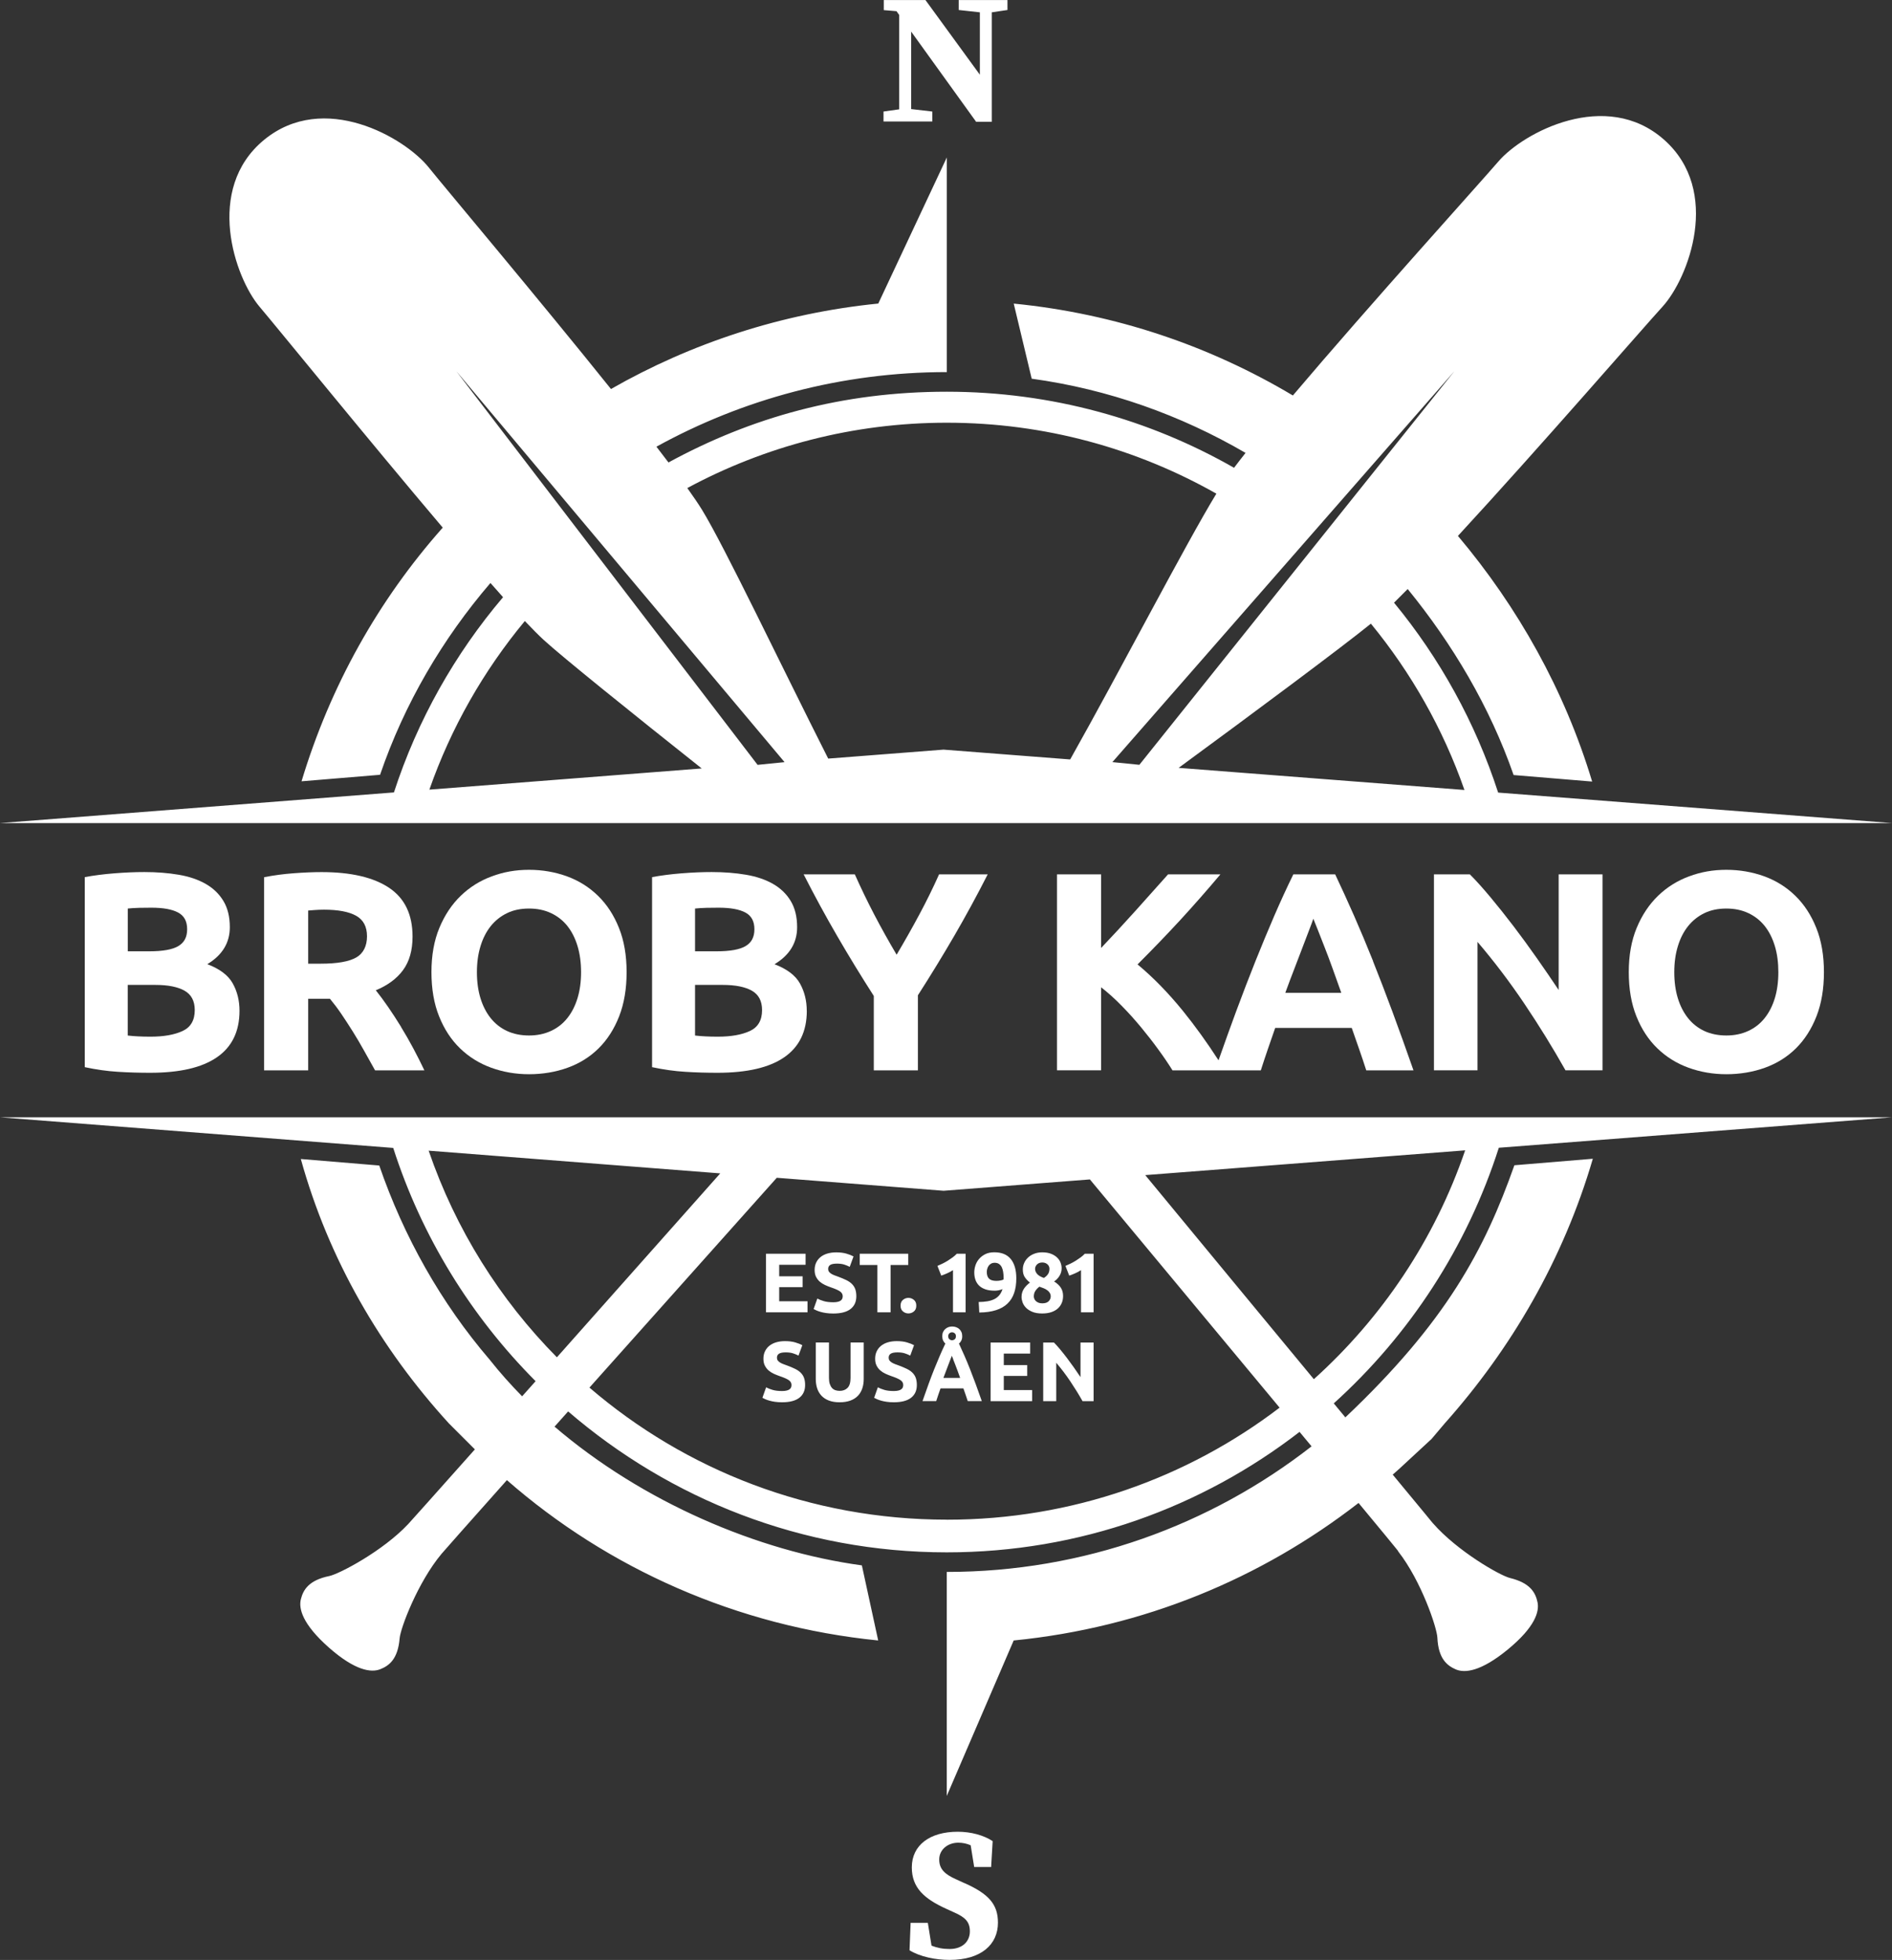
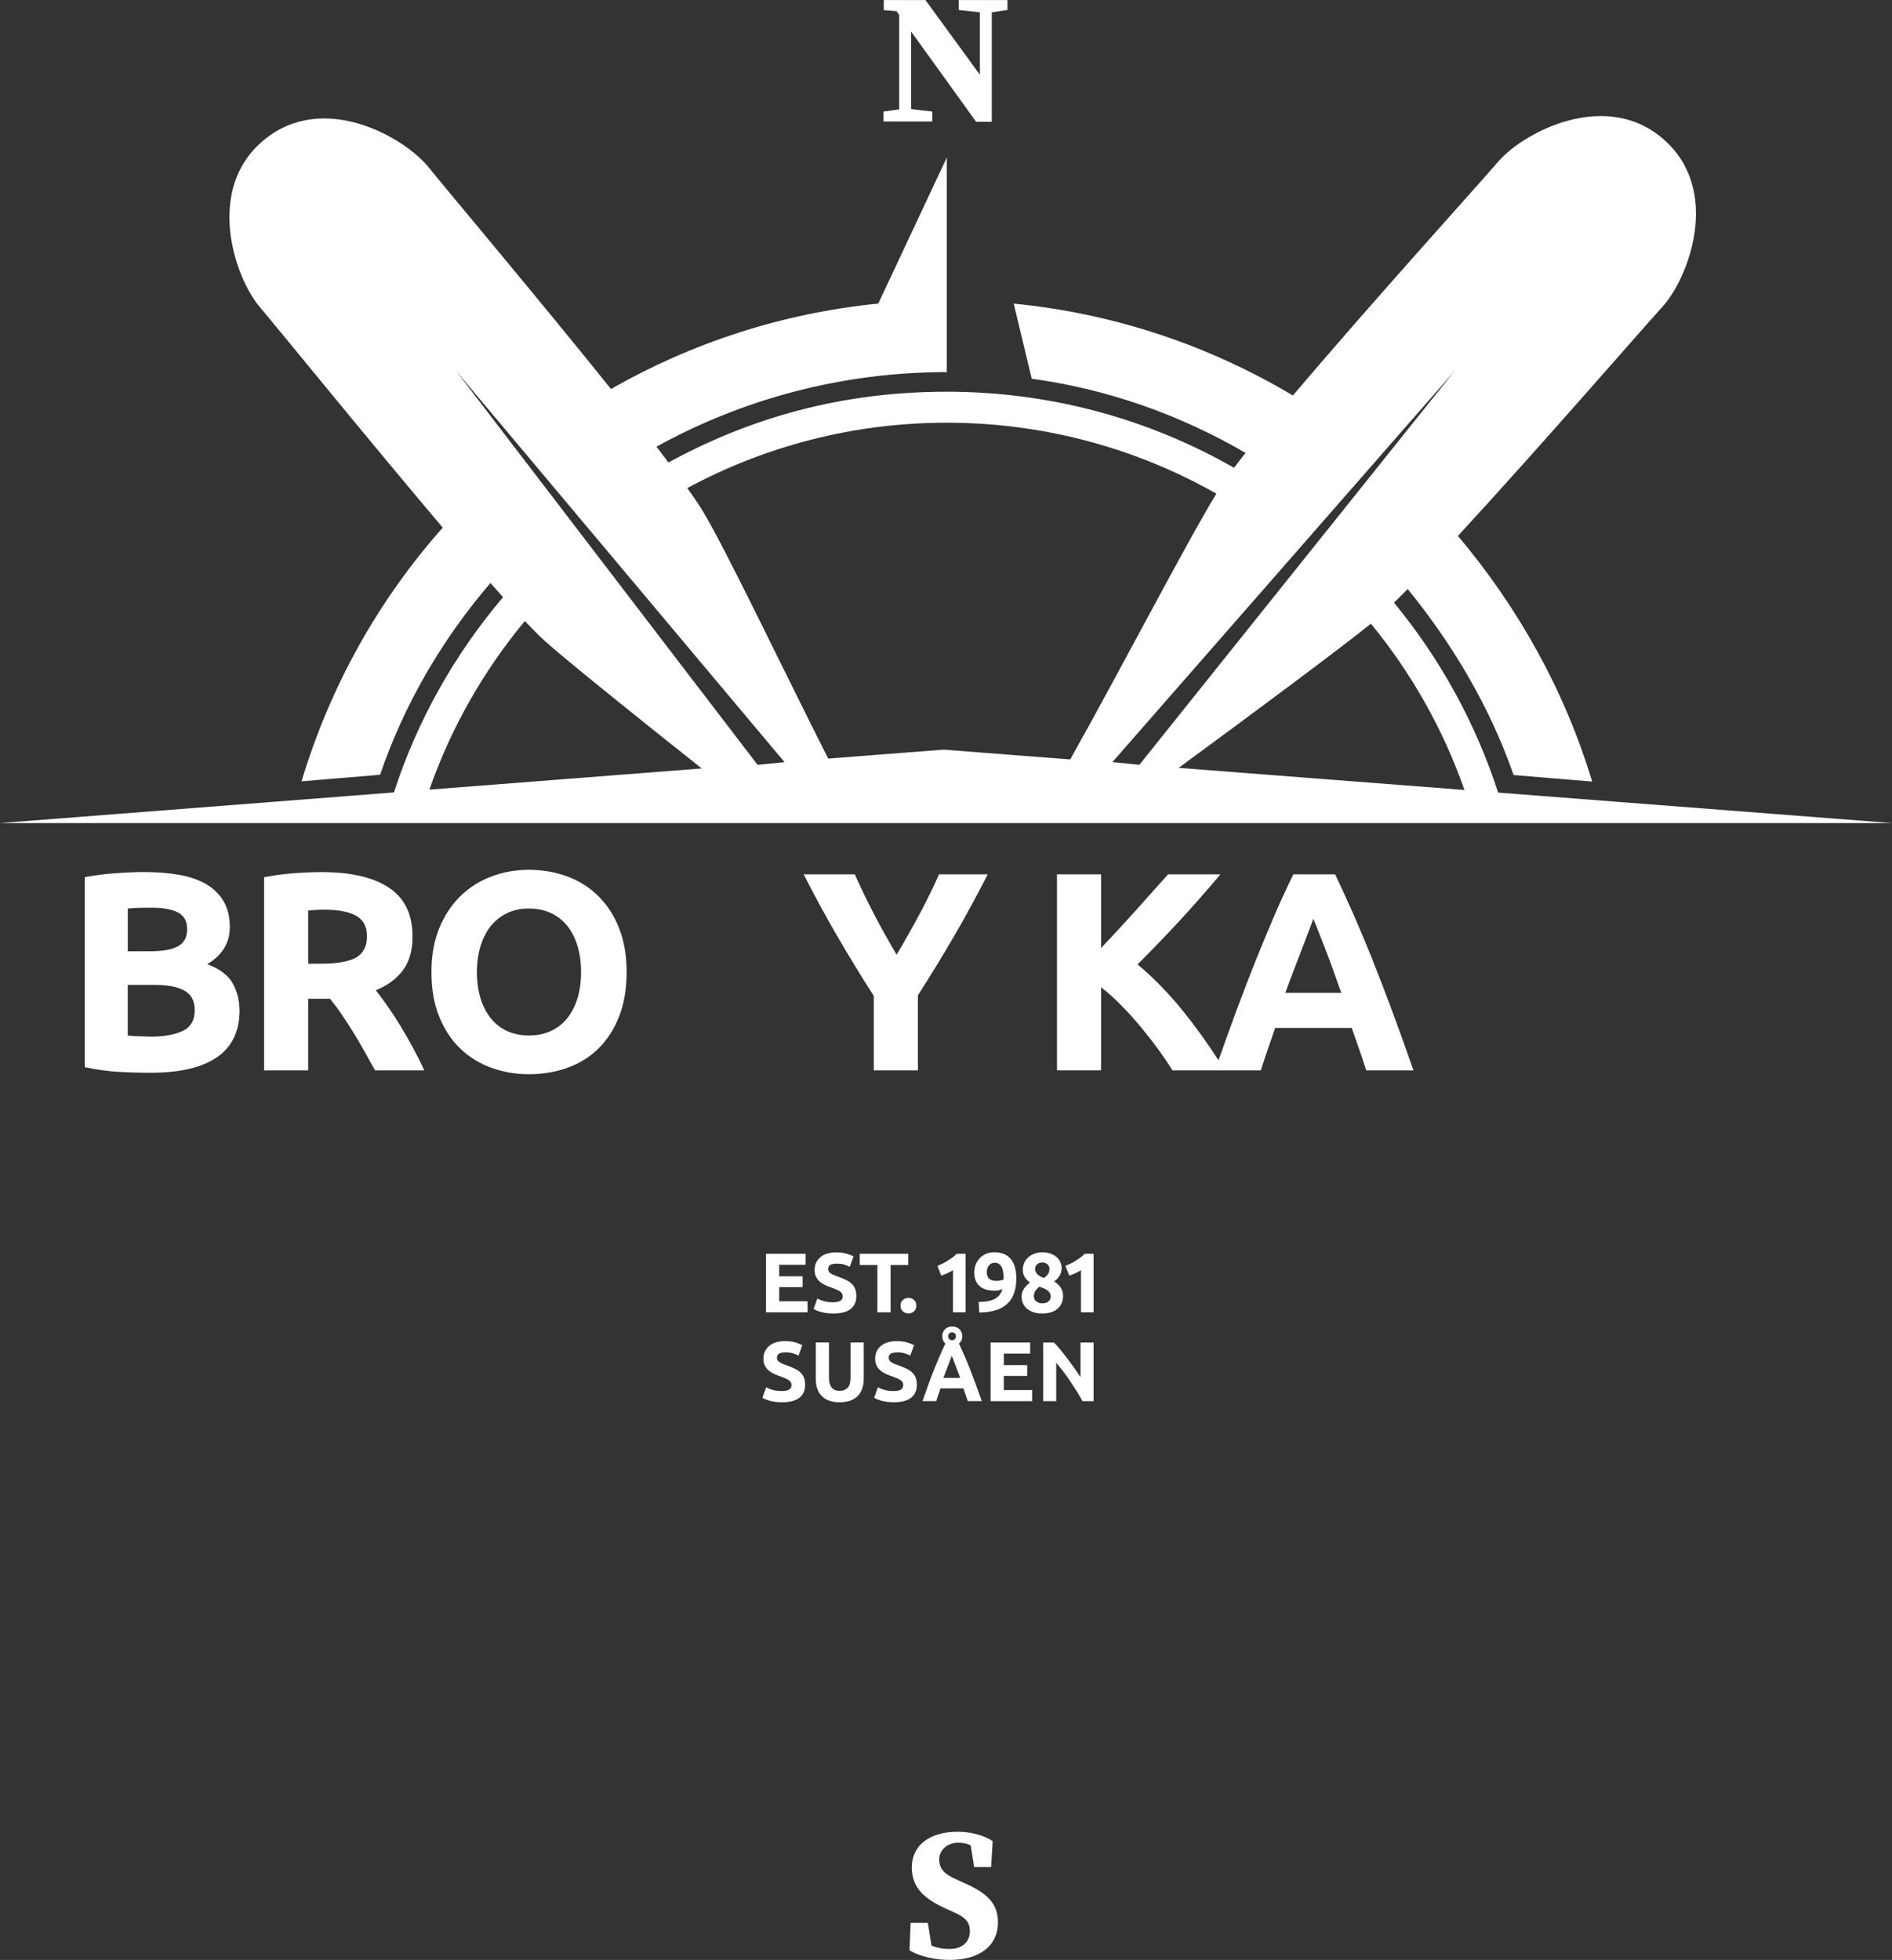
<svg xmlns="http://www.w3.org/2000/svg" viewBox="0 0 447.4 463.5">
  <rect x="0" y="0" width="447.4" height="463.5" fill="#333333" stroke="none" />
  <polygon points="226.705 0.015 226.705 2.365 231.705 2.915 231.705 17.665 218.845 0.015 208.985 0.015 208.985 2.395 211.995 2.645 212.635 3.545 212.635 25.855 208.925 26.375 208.925 28.725 212.635 28.725 215.455 28.725 220.455 28.725 220.455 26.375 215.455 25.795 215.455 7.465 230.825 28.805 234.525 28.805 234.525 21.525 234.525 2.915 238.235 2.365 238.235 0.015 226.705 0.015" style="fill: rgb(255, 255, 255);" />
  <path d="M 228.115 445.355 L 226.065 444.415 C 223.475 443.255 222.095 442.045 222.095 439.735 C 222.095 437.425 224.105 435.765 226.595 435.765 C 227.665 435.765 228.605 435.975 229.535 436.375 L 230.365 441.515 L 234.375 441.515 L 234.735 435.395 C 232.605 433.995 229.595 433.175 226.475 433.175 C 219.855 433.175 215.615 436.365 215.615 441.605 C 215.615 446.435 218.575 449.035 223.725 451.385 L 225.575 452.225 C 228.215 453.395 229.345 454.445 229.345 456.745 C 229.345 459.045 227.665 460.905 224.555 460.905 C 222.915 460.905 221.625 460.635 220.275 460.115 L 219.405 454.715 L 215.335 454.715 L 215.075 461.205 C 217.585 462.755 221.285 463.485 224.565 463.485 C 232.035 463.485 235.985 459.835 235.985 454.675 C 235.985 450.255 233.695 447.845 228.115 445.335" style="fill: rgb(255, 255, 255);" />
-   <path d="M 338.445 340.375 L 341.635 336.605 C 357.385 318.935 369.695 297.815 376.655 274.025 L 358.105 275.565 C 351.055 295.515 342.015 312.575 318.135 335.185 C 317.235 334.095 316.315 332.995 315.395 331.875 C 333.285 315.725 346.905 294.925 354.425 271.425 L 447.405 264.225 L -0.005 264.225 L 92.985 271.465 C 99.725 292.475 111.405 311.325 126.655 326.625 C 125.565 327.845 124.505 329.035 123.465 330.205 C 120.745 327.435 118.175 324.555 115.795 321.545 C 104.305 308.145 95.475 292.455 89.685 275.625 L 71.135 274.085 C 77.725 297.855 90.025 318.945 106.145 336.605 C 106.145 336.605 112.295 342.755 112.295 342.755 C 103.005 353.195 97.115 359.785 96.525 360.415 C 90.505 366.825 80.245 372.205 77.875 372.705 C 72.955 373.705 71.695 376.015 71.145 378.195 C 70.595 380.375 71.495 384.065 77.745 389.595 C 83.995 395.115 87.765 395.565 89.865 394.765 C 91.955 393.955 94.095 392.415 94.505 387.415 C 94.705 385.015 98.795 374.165 104.435 367.425 C 105.015 366.725 110.725 360.295 119.865 350.025 C 143.775 370.935 174.295 384.605 207.665 387.945 L 203.805 370.185 C 179.205 366.845 151.965 355.215 131.135 337.375 C 132.185 336.205 133.255 334.995 134.345 333.775 C 158.415 354.505 189.695 367.105 223.875 367.105 C 255.325 367.105 284.225 356.455 307.305 338.615 C 308.265 339.775 309.215 340.915 310.145 342.035 C 286.225 360.695 256.225 371.735 223.875 371.735 L 223.875 424.715 L 239.705 387.945 C 270.445 384.905 298.235 373.285 321.255 355.425 C 333.265 369.905 330.015 366.095 330.685 366.955 C 336.085 373.895 339.785 384.875 339.895 387.285 C 340.125 392.295 342.215 393.905 344.275 394.795 C 346.345 395.675 350.135 395.355 356.575 390.055 C 363.015 384.745 364.045 381.095 363.575 378.895 C 363.105 376.695 361.925 374.345 357.045 373.165 C 354.695 372.585 344.635 366.845 338.845 360.225 C 338.755 360.115 338.735 360.095 338.735 360.105 C 338.555 359.875 337.215 358.235 329.335 348.725 C 329.825 348.285 330.325 347.855 330.815 347.415 L 338.425 340.375 L 338.445 340.375 Z M 131.685 320.975 C 118.205 307.345 107.735 290.715 101.365 272.115 L 170.315 277.485 C 156.475 293.085 143.125 308.105 131.685 320.985 L 131.685 320.975 Z M 223.905 359.375 C 191.635 359.375 162.085 347.645 139.385 328.145 C 152.205 313.775 167.545 296.585 183.685 278.525 L 223.135 281.595 L 257.725 278.915 C 273.765 298.205 289.315 316.905 302.585 332.885 C 280.755 349.535 253.485 359.385 223.915 359.385 L 223.905 359.375 Z M 270.805 277.895 L 346.465 272.035 C 339.265 293.105 326.805 311.635 310.685 326.155 C 298.635 311.585 284.835 294.895 270.815 277.895 L 270.805 277.895 Z" style="fill: rgb(255, 255, 255);" />
-   <path d="M 43.175 243.815 C 41.255 244.705 38.735 245.155 35.615 245.155 C 34.545 245.155 33.565 245.135 32.675 245.085 C 31.785 245.045 30.955 244.975 30.205 244.885 L 30.205 232.915 L 36.755 232.915 C 39.745 232.915 42.035 233.375 43.645 234.285 C 45.245 235.195 46.055 236.725 46.055 238.865 C 46.055 241.275 45.095 242.925 43.175 243.815 M 30.205 214.855 C 31.005 214.765 31.925 214.715 32.945 214.685 C 33.965 214.665 34.925 214.655 35.825 214.655 C 38.585 214.655 40.685 215.035 42.115 215.795 C 43.545 216.555 44.255 217.865 44.255 219.745 C 44.255 221.625 43.565 222.895 42.185 223.725 C 40.805 224.555 38.505 224.965 35.295 224.965 L 30.215 224.965 L 30.215 214.865 L 30.205 214.855 Z M 48.995 228.025 C 52.565 225.885 54.345 222.965 54.345 219.265 C 54.345 216.815 53.845 214.755 52.835 213.075 C 51.835 211.405 50.435 210.055 48.655 209.035 C 46.875 208.015 44.745 207.285 42.275 206.865 C 39.805 206.445 37.095 206.225 34.155 206.225 C 31.975 206.225 29.605 206.325 27.065 206.525 C 24.525 206.725 22.185 207.025 20.045 207.425 L 20.045 252.365 C 22.765 252.945 25.385 253.315 27.905 253.465 C 30.425 253.625 32.955 253.695 35.495 253.695 C 42.495 253.695 47.765 252.475 51.315 250.015 C 54.855 247.565 56.635 243.905 56.635 239.045 C 56.635 236.635 56.105 234.475 55.035 232.555 C 53.965 230.635 51.955 229.125 49.015 228.005" style="fill: rgb(255, 255, 255);" />
+   <path d="M 43.175 243.815 C 41.255 244.705 38.735 245.155 35.615 245.155 C 31.785 245.045 30.955 244.975 30.205 244.885 L 30.205 232.915 L 36.755 232.915 C 39.745 232.915 42.035 233.375 43.645 234.285 C 45.245 235.195 46.055 236.725 46.055 238.865 C 46.055 241.275 45.095 242.925 43.175 243.815 M 30.205 214.855 C 31.005 214.765 31.925 214.715 32.945 214.685 C 33.965 214.665 34.925 214.655 35.825 214.655 C 38.585 214.655 40.685 215.035 42.115 215.795 C 43.545 216.555 44.255 217.865 44.255 219.745 C 44.255 221.625 43.565 222.895 42.185 223.725 C 40.805 224.555 38.505 224.965 35.295 224.965 L 30.215 224.965 L 30.215 214.865 L 30.205 214.855 Z M 48.995 228.025 C 52.565 225.885 54.345 222.965 54.345 219.265 C 54.345 216.815 53.845 214.755 52.835 213.075 C 51.835 211.405 50.435 210.055 48.655 209.035 C 46.875 208.015 44.745 207.285 42.275 206.865 C 39.805 206.445 37.095 206.225 34.155 206.225 C 31.975 206.225 29.605 206.325 27.065 206.525 C 24.525 206.725 22.185 207.025 20.045 207.425 L 20.045 252.365 C 22.765 252.945 25.385 253.315 27.905 253.465 C 30.425 253.625 32.955 253.695 35.495 253.695 C 42.495 253.695 47.765 252.475 51.315 250.015 C 54.855 247.565 56.635 243.905 56.635 239.045 C 56.635 236.635 56.105 234.475 55.035 232.555 C 53.965 230.635 51.955 229.125 49.015 228.005" style="fill: rgb(255, 255, 255);" />
  <path d="M 84.235 226.425 C 82.545 227.405 79.735 227.895 75.815 227.895 L 72.875 227.895 L 72.875 215.325 C 73.405 215.285 73.975 215.235 74.585 215.195 C 75.185 215.155 75.865 215.125 76.625 215.125 C 79.965 215.125 82.495 215.605 84.215 216.565 C 85.935 217.525 86.785 219.145 86.785 221.415 C 86.785 223.685 85.935 225.455 84.245 226.425 M 94.845 242.845 C 93.845 241.215 92.825 239.655 91.805 238.165 C 90.775 236.675 89.795 235.345 88.865 234.185 C 91.675 233.025 93.825 231.435 95.315 229.405 C 96.805 227.375 97.555 224.735 97.555 221.485 C 97.555 216.265 95.705 212.425 92.005 209.945 C 88.305 207.475 82.975 206.235 76.025 206.235 C 74.105 206.235 71.935 206.325 69.505 206.505 C 67.075 206.685 64.725 206.995 62.445 207.445 L 62.445 253.115 L 72.875 253.115 L 72.875 236.195 L 78.025 236.195 C 78.915 237.265 79.815 238.455 80.715 239.775 C 81.605 241.095 82.515 242.485 83.435 243.955 C 84.355 245.425 85.245 246.945 86.115 248.505 C 86.985 250.065 87.845 251.605 88.695 253.125 L 100.355 253.125 C 99.555 251.435 98.685 249.705 97.745 247.945 C 96.805 246.185 95.835 244.485 94.835 242.865" style="fill: rgb(255, 255, 255);" />
  <path d="M 136.565 236.055 C 136.005 237.885 135.205 239.455 134.155 240.765 C 133.105 242.085 131.815 243.095 130.275 243.805 C 128.735 244.515 127.005 244.875 125.095 244.875 C 123.185 244.875 121.395 244.515 119.875 243.805 C 118.355 243.095 117.075 242.075 116.025 240.765 C 114.975 239.445 114.175 237.885 113.615 236.055 C 113.055 234.225 112.775 232.175 112.775 229.905 C 112.775 227.635 113.055 225.635 113.615 223.785 C 114.175 221.935 114.975 220.355 116.025 219.035 C 117.075 217.725 118.355 216.695 119.875 215.955 C 121.385 215.215 123.125 214.855 125.095 214.855 C 127.065 214.855 128.735 215.215 130.275 215.925 C 131.815 216.645 133.105 217.655 134.155 218.965 C 135.205 220.285 136.005 221.865 136.565 223.715 C 137.125 225.565 137.405 227.625 137.405 229.905 C 137.405 232.185 137.125 234.225 136.565 236.055 M 141.415 211.845 C 139.315 209.795 136.865 208.255 134.055 207.235 C 131.245 206.215 128.255 205.695 125.095 205.695 C 121.935 205.695 119.085 206.205 116.305 207.235 C 113.515 208.265 111.065 209.795 108.945 211.845 C 106.825 213.895 105.145 216.425 103.895 219.435 C 102.645 222.445 102.025 225.935 102.025 229.895 C 102.025 233.855 102.625 237.355 103.835 240.355 C 105.035 243.365 106.685 245.885 108.785 247.915 C 110.885 249.945 113.335 251.475 116.145 252.495 C 118.955 253.515 121.935 254.035 125.105 254.035 C 128.275 254.035 131.405 253.525 134.235 252.495 C 137.065 251.475 139.505 249.945 141.555 247.915 C 143.605 245.885 145.225 243.365 146.405 240.355 C 147.585 237.345 148.175 233.855 148.175 229.895 C 148.175 225.935 147.575 222.435 146.365 219.435 C 145.165 216.425 143.515 213.895 141.415 211.845" style="fill: rgb(255, 255, 255);" />
-   <path d="M 177.325 243.815 C 175.405 244.705 172.885 245.155 169.765 245.155 C 168.695 245.155 167.715 245.135 166.825 245.085 C 165.935 245.045 165.105 244.975 164.355 244.885 L 164.355 232.915 L 170.905 232.915 C 173.895 232.915 176.185 233.375 177.795 234.285 C 179.395 235.195 180.205 236.725 180.205 238.865 C 180.205 241.275 179.245 242.925 177.325 243.815 M 164.355 214.855 C 165.155 214.765 166.075 214.715 167.095 214.685 C 168.125 214.665 169.075 214.655 169.965 214.655 C 172.725 214.655 174.825 215.035 176.255 215.795 C 177.685 216.555 178.395 217.865 178.395 219.745 C 178.395 221.625 177.705 222.895 176.325 223.725 C 174.945 224.555 172.645 224.965 169.435 224.965 L 164.355 224.965 L 164.355 214.865 L 164.355 214.855 Z M 190.775 239.065 C 190.775 236.655 190.235 234.495 189.165 232.575 C 188.095 230.655 186.085 229.145 183.145 228.025 C 186.715 225.885 188.495 222.965 188.495 219.265 C 188.495 216.815 187.995 214.755 186.985 213.075 C 185.985 211.405 184.585 210.055 182.805 209.035 C 181.025 208.015 178.895 207.285 176.425 206.865 C 173.955 206.445 171.245 206.225 168.305 206.225 C 166.125 206.225 163.755 206.325 161.215 206.525 C 158.675 206.725 156.335 207.025 154.195 207.425 L 154.195 252.365 C 156.915 252.945 159.535 253.315 162.055 253.465 C 164.575 253.625 167.105 253.695 169.645 253.695 C 176.645 253.695 181.915 252.475 185.465 250.015 C 189.005 247.565 190.785 243.905 190.785 239.045" style="fill: rgb(255, 255, 255);" />
  <path d="M 217.045 235.385 C 220.075 230.665 222.955 225.955 225.675 221.275 C 228.395 216.595 231.025 211.755 233.565 206.765 L 222.065 206.765 C 220.635 209.965 219.075 213.145 217.375 216.305 C 215.685 219.465 213.895 222.615 212.025 225.775 C 210.155 222.615 208.395 219.465 206.745 216.305 C 205.095 213.145 203.565 209.965 202.135 206.765 L 190.035 206.765 C 192.575 211.755 195.215 216.615 197.965 221.345 C 200.705 226.075 203.595 230.795 206.625 235.525 L 206.625 253.115 L 217.055 253.115 L 217.055 235.395 L 217.045 235.385 Z" style="fill: rgb(255, 255, 255);" />
  <path d="M 303.935 234.785 C 304.665 232.785 305.385 230.865 306.095 229.045 C 306.805 227.215 307.445 225.545 308.015 224.025 C 308.585 222.505 309.095 221.165 309.545 220.015 C 309.995 218.855 310.335 217.945 310.565 217.265 C 310.845 217.925 311.205 218.835 311.655 219.985 C 312.105 221.145 312.635 222.485 313.225 223.995 C 313.825 225.515 314.455 227.185 315.115 229.025 C 315.785 230.855 316.465 232.775 317.175 234.785 L 303.925 234.785 L 303.935 234.785 Z M 324.695 227.295 C 323.195 223.555 321.705 219.995 320.225 216.625 C 318.745 213.265 317.245 209.975 315.725 206.765 L 305.835 206.765 C 304.265 209.975 302.755 213.265 301.305 216.625 C 299.855 219.995 298.375 223.545 296.875 227.295 C 295.375 231.045 293.845 235.035 292.275 239.265 C 290.965 242.825 289.575 246.665 288.145 250.745 C 285.425 246.545 282.625 242.645 279.725 239.065 C 276.285 234.825 272.705 231.155 268.995 228.065 C 272.515 224.555 275.875 221.065 279.075 217.595 C 282.265 214.125 285.435 210.515 288.595 206.765 L 276.215 206.765 C 273.865 209.405 271.315 212.265 268.545 215.345 C 265.775 218.425 263.055 221.365 260.375 224.185 L 260.375 206.765 L 249.945 206.765 L 249.945 253.105 L 260.375 253.105 L 260.375 233.475 C 261.985 234.725 263.595 236.165 265.195 237.805 C 266.805 239.435 268.345 241.145 269.815 242.925 C 271.285 244.705 272.665 246.465 273.935 248.225 C 275.215 249.975 276.315 251.605 277.255 253.115 L 298.145 253.115 C 298.655 251.515 299.205 249.865 299.785 248.165 C 300.375 246.465 300.965 244.775 301.545 243.085 L 319.645 243.085 C 320.235 244.765 320.825 246.455 321.415 248.155 C 322.005 249.855 322.565 251.505 323.075 253.115 L 334.245 253.115 C 332.495 248.125 330.845 243.505 329.275 239.275 C 327.705 235.035 326.175 231.055 324.675 227.305" style="fill: rgb(255, 255, 255);" />
-   <path d="M 368.575 234.115 C 366.965 231.705 365.255 229.205 363.425 226.595 C 361.595 223.985 359.755 221.465 357.905 219.035 C 356.055 216.605 354.235 214.325 352.455 212.185 C 350.665 210.045 349.045 208.235 347.575 206.765 L 339.085 206.765 L 339.085 253.105 L 349.385 253.105 L 349.385 222.745 C 353.305 227.335 357.005 232.215 360.485 237.385 C 363.965 242.555 367.195 247.795 370.185 253.105 L 378.945 253.105 L 378.945 206.765 L 368.575 206.765 L 368.575 234.115 Z" style="fill: rgb(255, 255, 255);" />
-   <path d="M 419.695 236.055 C 419.135 237.885 418.335 239.455 417.285 240.765 C 416.235 242.085 414.945 243.095 413.405 243.805 C 411.865 244.515 410.135 244.875 408.225 244.875 C 406.315 244.875 404.525 244.515 403.005 243.805 C 401.495 243.095 400.205 242.075 399.165 240.765 C 398.115 239.445 397.315 237.885 396.755 236.055 C 396.195 234.225 395.915 232.175 395.915 229.905 C 395.915 227.635 396.195 225.635 396.755 223.785 C 397.315 221.935 398.115 220.355 399.165 219.035 C 400.215 217.725 401.495 216.695 403.005 215.955 C 404.525 215.215 406.265 214.855 408.225 214.855 C 410.185 214.855 411.875 215.215 413.405 215.925 C 414.945 216.645 416.235 217.655 417.285 218.965 C 418.335 220.285 419.135 221.865 419.695 223.715 C 420.255 225.565 420.525 227.625 420.525 229.905 C 420.525 232.185 420.245 234.225 419.695 236.055 M 424.545 211.845 C 422.445 209.795 419.995 208.255 417.185 207.235 C 414.375 206.215 411.385 205.695 408.225 205.695 C 405.065 205.695 402.215 206.205 399.435 207.235 C 396.645 208.265 394.195 209.795 392.075 211.845 C 389.955 213.895 388.275 216.425 387.025 219.435 C 385.775 222.445 385.155 225.935 385.155 229.895 C 385.155 233.855 385.755 237.355 386.965 240.355 C 388.165 243.365 389.815 245.885 391.915 247.915 C 394.015 249.945 396.465 251.475 399.275 252.495 C 402.085 253.515 405.065 254.035 408.235 254.035 C 411.405 254.035 414.535 253.525 417.365 252.495 C 420.195 251.475 422.635 249.945 424.685 247.915 C 426.735 245.885 428.355 243.365 429.535 240.355 C 430.715 237.345 431.305 233.855 431.305 229.895 C 431.305 225.935 430.705 222.435 429.495 219.435 C 428.295 216.425 426.645 213.895 424.545 211.845" style="fill: rgb(255, 255, 255);" />
  <path d="M 258.605 331.345 L 258.605 317.485 L 255.505 317.485 L 255.505 325.665 C 255.025 324.945 254.515 324.195 253.965 323.415 C 253.415 322.635 252.865 321.885 252.315 321.155 C 251.765 320.425 251.215 319.745 250.685 319.105 C 250.155 318.465 249.665 317.925 249.225 317.485 L 246.685 317.485 L 246.685 331.345 L 249.765 331.345 L 249.765 322.265 C 250.935 323.635 252.045 325.095 253.085 326.645 C 254.125 328.195 255.095 329.755 255.985 331.345 L 258.605 331.345 Z M 244.065 331.345 L 244.065 328.725 L 237.365 328.725 L 237.365 325.385 L 242.905 325.385 L 242.905 322.825 L 237.365 322.825 L 237.365 320.105 L 243.605 320.105 L 243.605 317.485 L 234.245 317.485 L 234.245 331.345 L 244.065 331.345 Z M 225.765 316.705 C 225.575 316.865 225.365 316.945 225.125 316.945 C 224.895 316.945 224.695 316.865 224.505 316.705 C 224.315 316.545 224.225 316.315 224.225 316.005 C 224.225 315.695 224.315 315.465 224.505 315.305 C 224.685 315.145 224.895 315.065 225.115 315.065 C 225.355 315.065 225.575 315.145 225.765 315.305 C 225.955 315.465 226.045 315.695 226.045 316.005 C 226.045 316.315 225.955 316.545 225.765 316.705 M 225.385 321.435 C 225.515 321.785 225.675 322.185 225.855 322.635 C 226.035 323.095 226.225 323.595 226.425 324.135 C 226.625 324.685 226.825 325.255 227.045 325.855 L 223.085 325.855 C 223.305 325.255 223.515 324.685 223.735 324.135 C 223.945 323.595 224.135 323.095 224.305 322.635 C 224.475 322.185 224.625 321.785 224.765 321.435 C 224.895 321.085 225.005 320.815 225.075 320.615 C 225.155 320.815 225.265 321.085 225.405 321.425 M 232.165 331.335 C 231.655 329.885 231.175 328.535 230.715 327.285 C 230.255 326.035 229.805 324.865 229.375 323.765 C 228.945 322.665 228.505 321.625 228.075 320.635 C 227.645 319.645 227.205 318.685 226.765 317.735 C 226.995 317.545 227.185 317.305 227.325 317.015 C 227.465 316.725 227.535 316.385 227.535 315.995 C 227.535 315.605 227.475 315.295 227.345 315.005 C 227.215 314.715 227.045 314.475 226.825 314.285 C 226.605 314.095 226.355 313.945 226.065 313.845 C 225.775 313.745 225.475 313.695 225.155 313.695 C 224.835 313.695 224.555 313.745 224.275 313.845 C 223.995 313.945 223.745 314.095 223.525 314.285 C 223.305 314.475 223.135 314.715 223.005 315.005 C 222.875 315.295 222.815 315.625 222.815 315.995 C 222.815 316.365 222.885 316.715 223.015 317.005 C 223.145 317.295 223.325 317.535 223.545 317.735 C 223.095 318.685 222.645 319.645 222.225 320.635 C 221.795 321.625 221.365 322.665 220.925 323.765 C 220.485 324.865 220.035 326.035 219.585 327.285 C 219.135 328.535 218.655 329.885 218.145 331.335 L 221.385 331.335 C 221.535 330.855 221.705 330.365 221.875 329.855 C 222.055 329.345 222.225 328.845 222.405 328.335 L 227.815 328.335 C 227.995 328.835 228.165 329.345 228.345 329.855 C 228.525 330.365 228.685 330.855 228.845 331.335 L 232.185 331.335 L 232.165 331.335 Z M 209.115 328.685 C 208.505 328.505 207.995 328.305 207.585 328.075 L 206.705 330.555 C 206.895 330.665 207.125 330.775 207.395 330.895 C 207.665 331.015 207.995 331.125 208.375 331.235 C 208.755 331.345 209.195 331.435 209.685 331.505 C 210.175 331.575 210.735 331.615 211.345 331.615 C 213.175 331.615 214.535 331.255 215.445 330.545 C 216.355 329.835 216.805 328.825 216.805 327.535 C 216.805 326.865 216.715 326.305 216.545 325.835 C 216.375 325.365 216.105 324.965 215.755 324.615 C 215.405 324.265 214.955 323.965 214.425 323.705 C 213.895 323.445 213.265 323.185 212.545 322.915 C 212.195 322.795 211.885 322.675 211.595 322.565 C 211.305 322.455 211.055 322.325 210.835 322.185 C 210.615 322.045 210.445 321.885 210.325 321.715 C 210.205 321.545 210.145 321.325 210.145 321.075 C 210.145 320.645 210.305 320.335 210.635 320.125 C 210.965 319.915 211.495 319.815 212.245 319.815 C 212.915 319.815 213.485 319.895 213.955 320.045 C 214.425 320.195 214.855 320.375 215.245 320.575 L 216.145 318.115 C 215.705 317.875 215.145 317.655 214.465 317.455 C 213.785 317.255 212.975 317.155 212.045 317.155 C 211.255 317.155 210.555 317.255 209.925 317.445 C 209.295 317.635 208.765 317.915 208.325 318.275 C 207.885 318.635 207.545 319.075 207.305 319.585 C 207.065 320.095 206.945 320.675 206.945 321.315 C 206.945 321.955 207.055 322.495 207.285 322.945 C 207.515 323.395 207.805 323.775 208.165 324.085 C 208.525 324.395 208.935 324.655 209.385 324.865 C 209.835 325.075 210.295 325.255 210.745 325.415 C 211.785 325.765 212.515 326.085 212.945 326.385 C 213.375 326.685 213.585 327.065 213.585 327.515 C 213.585 327.725 213.555 327.925 213.485 328.095 C 213.415 328.265 213.295 328.415 213.125 328.545 C 212.955 328.675 212.725 328.775 212.435 328.845 C 212.145 328.915 211.785 328.955 211.345 328.955 C 210.465 328.955 209.725 328.865 209.115 328.685 M 201.085 331.215 C 201.805 330.945 202.395 330.575 202.865 330.085 C 203.335 329.595 203.675 329.015 203.905 328.335 C 204.135 327.655 204.245 326.905 204.245 326.095 L 204.245 317.475 L 201.125 317.475 L 201.125 325.835 C 201.125 326.955 200.885 327.745 200.415 328.215 C 199.945 328.685 199.325 328.915 198.565 328.915 C 198.195 328.915 197.845 328.865 197.535 328.755 C 197.225 328.645 196.955 328.475 196.735 328.225 C 196.515 327.975 196.345 327.655 196.215 327.265 C 196.085 326.875 196.025 326.395 196.025 325.835 L 196.025 317.475 L 192.905 317.475 L 192.905 326.095 C 192.905 326.905 193.015 327.655 193.235 328.325 C 193.455 328.995 193.795 329.575 194.255 330.065 C 194.715 330.555 195.295 330.935 196.005 331.205 C 196.715 331.475 197.555 331.615 198.525 331.615 C 199.495 331.615 200.365 331.485 201.085 331.215 M 182.695 328.685 C 182.085 328.505 181.575 328.305 181.165 328.075 L 180.285 330.555 C 180.475 330.665 180.705 330.775 180.975 330.895 C 181.245 331.015 181.575 331.125 181.955 331.235 C 182.335 331.345 182.775 331.435 183.265 331.505 C 183.755 331.575 184.315 331.615 184.925 331.615 C 186.755 331.615 188.115 331.255 189.025 330.545 C 189.935 329.835 190.385 328.825 190.385 327.535 C 190.385 326.865 190.295 326.305 190.125 325.835 C 189.955 325.365 189.685 324.965 189.335 324.615 C 188.985 324.265 188.535 323.965 188.005 323.705 C 187.475 323.445 186.845 323.185 186.125 322.915 C 185.775 322.795 185.465 322.675 185.175 322.565 C 184.885 322.455 184.635 322.325 184.415 322.185 C 184.195 322.045 184.025 321.885 183.905 321.715 C 183.785 321.545 183.725 321.325 183.725 321.075 C 183.725 320.645 183.885 320.335 184.215 320.125 C 184.545 319.915 185.075 319.815 185.825 319.815 C 186.495 319.815 187.065 319.895 187.535 320.045 C 188.005 320.195 188.435 320.375 188.825 320.575 L 189.725 318.115 C 189.285 317.875 188.725 317.655 188.045 317.455 C 187.365 317.255 186.555 317.155 185.625 317.155 C 184.835 317.155 184.135 317.255 183.505 317.445 C 182.875 317.635 182.345 317.915 181.905 318.275 C 181.465 318.635 181.125 319.075 180.885 319.585 C 180.645 320.095 180.525 320.675 180.525 321.315 C 180.525 321.955 180.635 322.495 180.865 322.945 C 181.095 323.395 181.385 323.775 181.745 324.085 C 182.105 324.395 182.515 324.655 182.965 324.865 C 183.415 325.075 183.875 325.255 184.325 325.415 C 185.365 325.765 186.095 326.085 186.525 326.385 C 186.955 326.685 187.165 327.065 187.165 327.515 C 187.165 327.725 187.135 327.925 187.065 328.095 C 186.995 328.265 186.875 328.415 186.705 328.545 C 186.535 328.675 186.305 328.775 186.015 328.845 C 185.725 328.915 185.365 328.955 184.925 328.955 C 184.045 328.955 183.305 328.865 182.695 328.685" style="fill: rgb(255, 255, 255);" />
  <path d="M 252.845 301.665 C 253.315 301.505 253.795 301.315 254.285 301.095 C 254.775 300.875 255.225 300.635 255.625 300.365 L 255.625 310.345 L 258.605 310.345 L 258.605 296.485 L 256.525 296.485 C 256.235 296.795 255.905 297.085 255.535 297.355 C 255.165 297.625 254.785 297.885 254.385 298.135 C 253.985 298.385 253.575 298.605 253.155 298.815 C 252.735 299.025 252.335 299.205 251.945 299.365 L 252.845 301.665 Z M 247.825 301.295 C 247.595 301.645 247.275 301.945 246.845 302.215 C 246.085 301.945 245.545 301.625 245.235 301.255 C 244.925 300.885 244.765 300.485 244.765 300.055 C 244.765 299.895 244.795 299.725 244.865 299.555 C 244.935 299.385 245.035 299.215 245.175 299.065 C 245.315 298.915 245.495 298.785 245.705 298.695 C 245.915 298.605 246.175 298.555 246.465 298.555 C 246.755 298.555 247.035 298.605 247.245 298.705 C 247.455 298.805 247.635 298.925 247.775 299.075 C 247.915 299.225 248.015 299.375 248.075 299.545 C 248.135 299.715 248.165 299.865 248.165 300.015 C 248.165 300.525 248.055 300.945 247.825 301.295 M 244.845 305.255 C 245.095 304.875 245.415 304.555 245.785 304.275 C 246.155 304.395 246.505 304.525 246.835 304.665 C 247.165 304.805 247.445 304.965 247.685 305.145 C 247.925 305.325 248.115 305.535 248.255 305.775 C 248.395 306.015 248.465 306.285 248.465 306.595 C 248.465 307.005 248.305 307.385 247.985 307.715 C 247.665 308.045 247.155 308.215 246.465 308.215 C 246.105 308.215 245.795 308.165 245.545 308.055 C 245.295 307.945 245.085 307.815 244.925 307.655 C 244.765 307.495 244.645 307.315 244.575 307.125 C 244.505 306.935 244.465 306.755 244.465 306.595 C 244.465 306.075 244.595 305.625 244.845 305.255 M 250.895 304.585 C 250.565 304.045 250.025 303.525 249.265 303.035 C 249.775 302.715 250.195 302.275 250.535 301.725 C 250.875 301.175 251.045 300.575 251.045 299.935 C 251.045 299.495 250.965 299.055 250.795 298.605 C 250.625 298.155 250.355 297.755 249.985 297.395 C 249.615 297.035 249.135 296.735 248.555 296.505 C 247.975 296.275 247.275 296.155 246.465 296.155 C 245.775 296.155 245.145 296.265 244.575 296.485 C 244.005 296.705 243.525 296.995 243.125 297.365 C 242.725 297.735 242.415 298.165 242.195 298.655 C 241.975 299.145 241.865 299.665 241.865 300.195 C 241.865 300.905 242.005 301.485 242.275 301.935 C 242.545 302.385 242.975 302.845 243.545 303.315 C 243.275 303.515 243.025 303.725 242.795 303.955 C 242.565 304.185 242.355 304.435 242.165 304.705 C 241.975 304.975 241.835 305.285 241.725 305.615 C 241.615 305.945 241.565 306.315 241.565 306.715 C 241.565 307.115 241.645 307.525 241.805 307.985 C 241.965 308.445 242.235 308.865 242.615 309.255 C 242.995 309.645 243.495 309.965 244.115 310.225 C 244.735 310.485 245.515 310.615 246.445 310.615 C 247.255 310.615 247.975 310.515 248.595 310.305 C 249.215 310.095 249.735 309.805 250.145 309.435 C 250.555 309.065 250.865 308.625 251.075 308.125 C 251.285 307.625 251.385 307.075 251.385 306.475 C 251.385 305.755 251.225 305.125 250.895 304.585 M 236.295 306.305 C 235.965 306.695 235.575 307.005 235.105 307.235 C 234.635 307.465 234.095 307.635 233.485 307.735 C 232.875 307.835 232.185 307.895 231.425 307.905 C 231.455 308.335 231.475 308.745 231.505 309.145 C 231.535 309.545 231.555 309.955 231.565 310.385 C 233.085 310.375 234.395 310.185 235.505 309.835 C 236.615 309.485 237.525 308.965 238.235 308.285 C 238.945 307.605 239.475 306.765 239.815 305.765 C 240.155 304.765 240.325 303.615 240.325 302.305 C 240.325 300.315 239.885 298.795 239.015 297.735 C 238.145 296.675 236.845 296.145 235.125 296.145 C 234.285 296.145 233.565 296.295 232.975 296.595 C 232.385 296.895 231.895 297.275 231.505 297.735 C 231.115 298.195 230.835 298.705 230.655 299.265 C 230.475 299.825 230.385 300.375 230.385 300.905 C 230.385 301.545 230.475 302.135 230.665 302.665 C 230.855 303.195 231.145 303.655 231.535 304.035 C 231.925 304.415 232.435 304.705 233.045 304.915 C 233.655 305.125 234.395 305.225 235.265 305.225 C 235.505 305.225 235.795 305.195 236.135 305.135 C 236.475 305.075 236.785 304.975 237.065 304.845 C 236.875 305.435 236.625 305.915 236.295 306.305 M 233.875 302.385 C 233.525 302.035 233.345 301.505 233.345 300.785 C 233.345 300.545 233.385 300.295 233.455 300.045 C 233.525 299.795 233.635 299.555 233.785 299.345 C 233.935 299.135 234.125 298.955 234.365 298.825 C 234.605 298.695 234.885 298.625 235.205 298.625 C 235.605 298.625 235.945 298.715 236.215 298.895 C 236.485 299.075 236.705 299.325 236.865 299.635 C 237.025 299.945 237.135 300.315 237.205 300.735 C 237.275 301.155 237.315 301.605 237.325 302.085 C 237.325 302.125 237.325 302.175 237.315 302.225 C 237.315 302.275 237.315 302.335 237.315 302.385 L 237.315 302.565 C 237.155 302.675 236.905 302.755 236.575 302.815 C 236.245 302.875 235.925 302.905 235.615 302.905 C 234.815 302.905 234.235 302.735 233.885 302.385 M 222.575 301.665 C 223.045 301.505 223.525 301.315 224.015 301.095 C 224.505 300.875 224.955 300.635 225.355 300.365 L 225.355 310.345 L 228.335 310.345 L 228.335 296.485 L 226.255 296.485 C 225.965 296.795 225.635 297.085 225.265 297.355 C 224.895 297.625 224.515 297.885 224.115 298.135 C 223.715 298.385 223.305 298.605 222.885 298.815 C 222.465 299.025 222.065 299.205 221.675 299.365 L 222.575 301.665 Z M 216.105 307.395 C 215.725 307.085 215.295 306.925 214.815 306.925 C 214.335 306.925 213.905 307.085 213.525 307.395 C 213.145 307.705 212.955 308.165 212.955 308.765 C 212.955 309.365 213.145 309.825 213.525 310.135 C 213.905 310.445 214.335 310.605 214.815 310.605 C 215.295 310.605 215.725 310.445 216.105 310.135 C 216.485 309.825 216.675 309.365 216.675 308.765 C 216.675 308.165 216.485 307.705 216.105 307.395 M 203.295 296.485 L 203.295 299.145 L 207.475 299.145 L 207.475 310.345 L 210.595 310.345 L 210.595 299.145 L 214.775 299.145 L 214.775 296.485 L 203.295 296.485 Z M 194.805 307.695 C 194.195 307.515 193.685 307.315 193.275 307.085 L 192.395 309.565 C 192.585 309.675 192.815 309.785 193.085 309.905 C 193.355 310.025 193.685 310.135 194.065 310.245 C 194.445 310.355 194.885 310.445 195.375 310.515 C 195.865 310.585 196.425 310.625 197.035 310.625 C 198.865 310.625 200.225 310.265 201.135 309.555 C 202.045 308.845 202.495 307.835 202.495 306.545 C 202.495 305.875 202.405 305.315 202.235 304.845 C 202.065 304.375 201.795 303.975 201.445 303.625 C 201.095 303.275 200.645 302.975 200.115 302.715 C 199.585 302.455 198.955 302.195 198.235 301.925 C 197.885 301.805 197.575 301.685 197.285 301.575 C 196.995 301.465 196.745 301.335 196.525 301.195 C 196.305 301.055 196.135 300.895 196.015 300.725 C 195.895 300.555 195.835 300.335 195.835 300.085 C 195.835 299.655 195.995 299.345 196.325 299.135 C 196.655 298.925 197.185 298.825 197.935 298.825 C 198.605 298.825 199.175 298.905 199.645 299.055 C 200.115 299.205 200.545 299.385 200.935 299.585 L 201.835 297.125 C 201.395 296.885 200.835 296.665 200.155 296.465 C 199.475 296.265 198.665 296.165 197.735 296.165 C 196.945 296.165 196.245 296.265 195.615 296.455 C 194.985 296.645 194.455 296.925 194.015 297.285 C 193.575 297.645 193.235 298.085 192.995 298.595 C 192.755 299.105 192.635 299.685 192.635 300.325 C 192.635 300.965 192.745 301.505 192.975 301.955 C 193.205 302.405 193.495 302.785 193.855 303.095 C 194.215 303.405 194.625 303.665 195.075 303.875 C 195.525 304.085 195.985 304.265 196.435 304.425 C 197.475 304.775 198.205 305.095 198.635 305.395 C 199.065 305.695 199.275 306.075 199.275 306.525 C 199.275 306.735 199.245 306.935 199.175 307.105 C 199.105 307.275 198.985 307.425 198.815 307.555 C 198.645 307.685 198.415 307.785 198.125 307.855 C 197.835 307.925 197.475 307.965 197.035 307.965 C 196.155 307.965 195.415 307.875 194.805 307.695 M 190.955 310.345 L 190.955 307.725 L 184.255 307.725 L 184.255 304.385 L 189.795 304.385 L 189.795 301.825 L 184.255 301.825 L 184.255 299.105 L 190.495 299.105 L 190.495 296.485 L 181.135 296.485 L 181.135 310.345 L 190.955 310.345 Z" style="fill: rgb(255, 255, 255);" />
  <path d="M -0.005 194.645 L 447.405 194.645 L 354.265 187.435 C 348.885 170.855 340.465 155.665 329.645 142.525 C 330.645 141.545 331.725 140.465 332.875 139.295 C 343.485 152.315 352.285 167.095 357.925 183.285 L 376.495 184.825 C 369.975 163.185 358.895 143.515 344.755 126.735 C 363.885 106.005 388.835 77.215 393.115 72.545 C 399.225 65.875 407.205 45.175 393.495 33.035 C 379.775 20.885 360.205 31.325 354.315 38.195 C 350.145 43.065 324.025 71.925 305.725 93.525 C 286.125 81.835 263.825 74.175 239.715 71.795 L 243.965 89.555 C 262.135 92.055 279.215 98.175 294.535 107.105 C 293.535 108.375 292.625 109.545 291.815 110.625 C 271.815 99.195 248.645 92.635 223.895 92.635 C 199.145 92.635 177.635 98.705 158.075 109.365 C 157.175 108.165 156.225 106.925 155.225 105.635 C 175.545 94.435 198.935 87.995 223.895 87.995 L 223.895 37.235 L 207.685 71.785 C 184.885 74.065 163.415 81.165 144.475 91.995 C 127.655 71.005 104.985 44.105 101.405 39.625 C 95.765 32.555 76.575 21.425 62.435 33.085 C 48.295 44.735 55.545 65.705 61.415 72.585 C 65.135 76.945 87.305 104.255 104.695 124.775 C 89.435 141.965 78.075 162.295 71.305 184.765 L 89.875 183.225 C 95.635 166.365 104.675 151.035 115.975 137.865 C 117.005 139.035 117.995 140.155 118.955 141.225 C 107.565 154.645 98.715 170.275 93.155 187.395 L -0.005 194.645 Z M 346.285 186.815 L 278.715 181.585 C 296.585 168.475 317.245 153.105 324.175 147.485 C 333.705 159.095 341.255 172.375 346.295 186.815 L 346.285 186.815 Z M 343.835 87.885 L 269.425 180.865 L 263.045 180.225 L 343.835 87.875 L 343.835 87.885 Z M 223.895 99.965 C 247.055 99.965 268.805 106.075 287.635 116.745 C 280.365 128.665 264.825 158.705 253.065 179.595 L 223.115 177.275 L 195.845 179.395 C 184.605 157.165 171.355 129.285 165.995 120.545 C 165.145 119.165 163.965 117.435 162.525 115.415 C 180.795 105.575 201.695 99.965 223.875 99.965 L 223.895 99.965 Z M 107.995 87.885 L 185.525 180.235 L 179.145 180.875 L 107.995 87.895 L 107.995 87.885 Z M 124.115 146.865 C 125.865 148.715 127.385 150.245 128.605 151.365 C 132.885 155.295 149.515 168.695 165.935 181.725 L 101.535 186.735 C 106.665 172.065 114.375 158.595 124.115 146.855 L 124.115 146.865 Z" style="fill: rgb(255, 255, 255);" />
</svg>